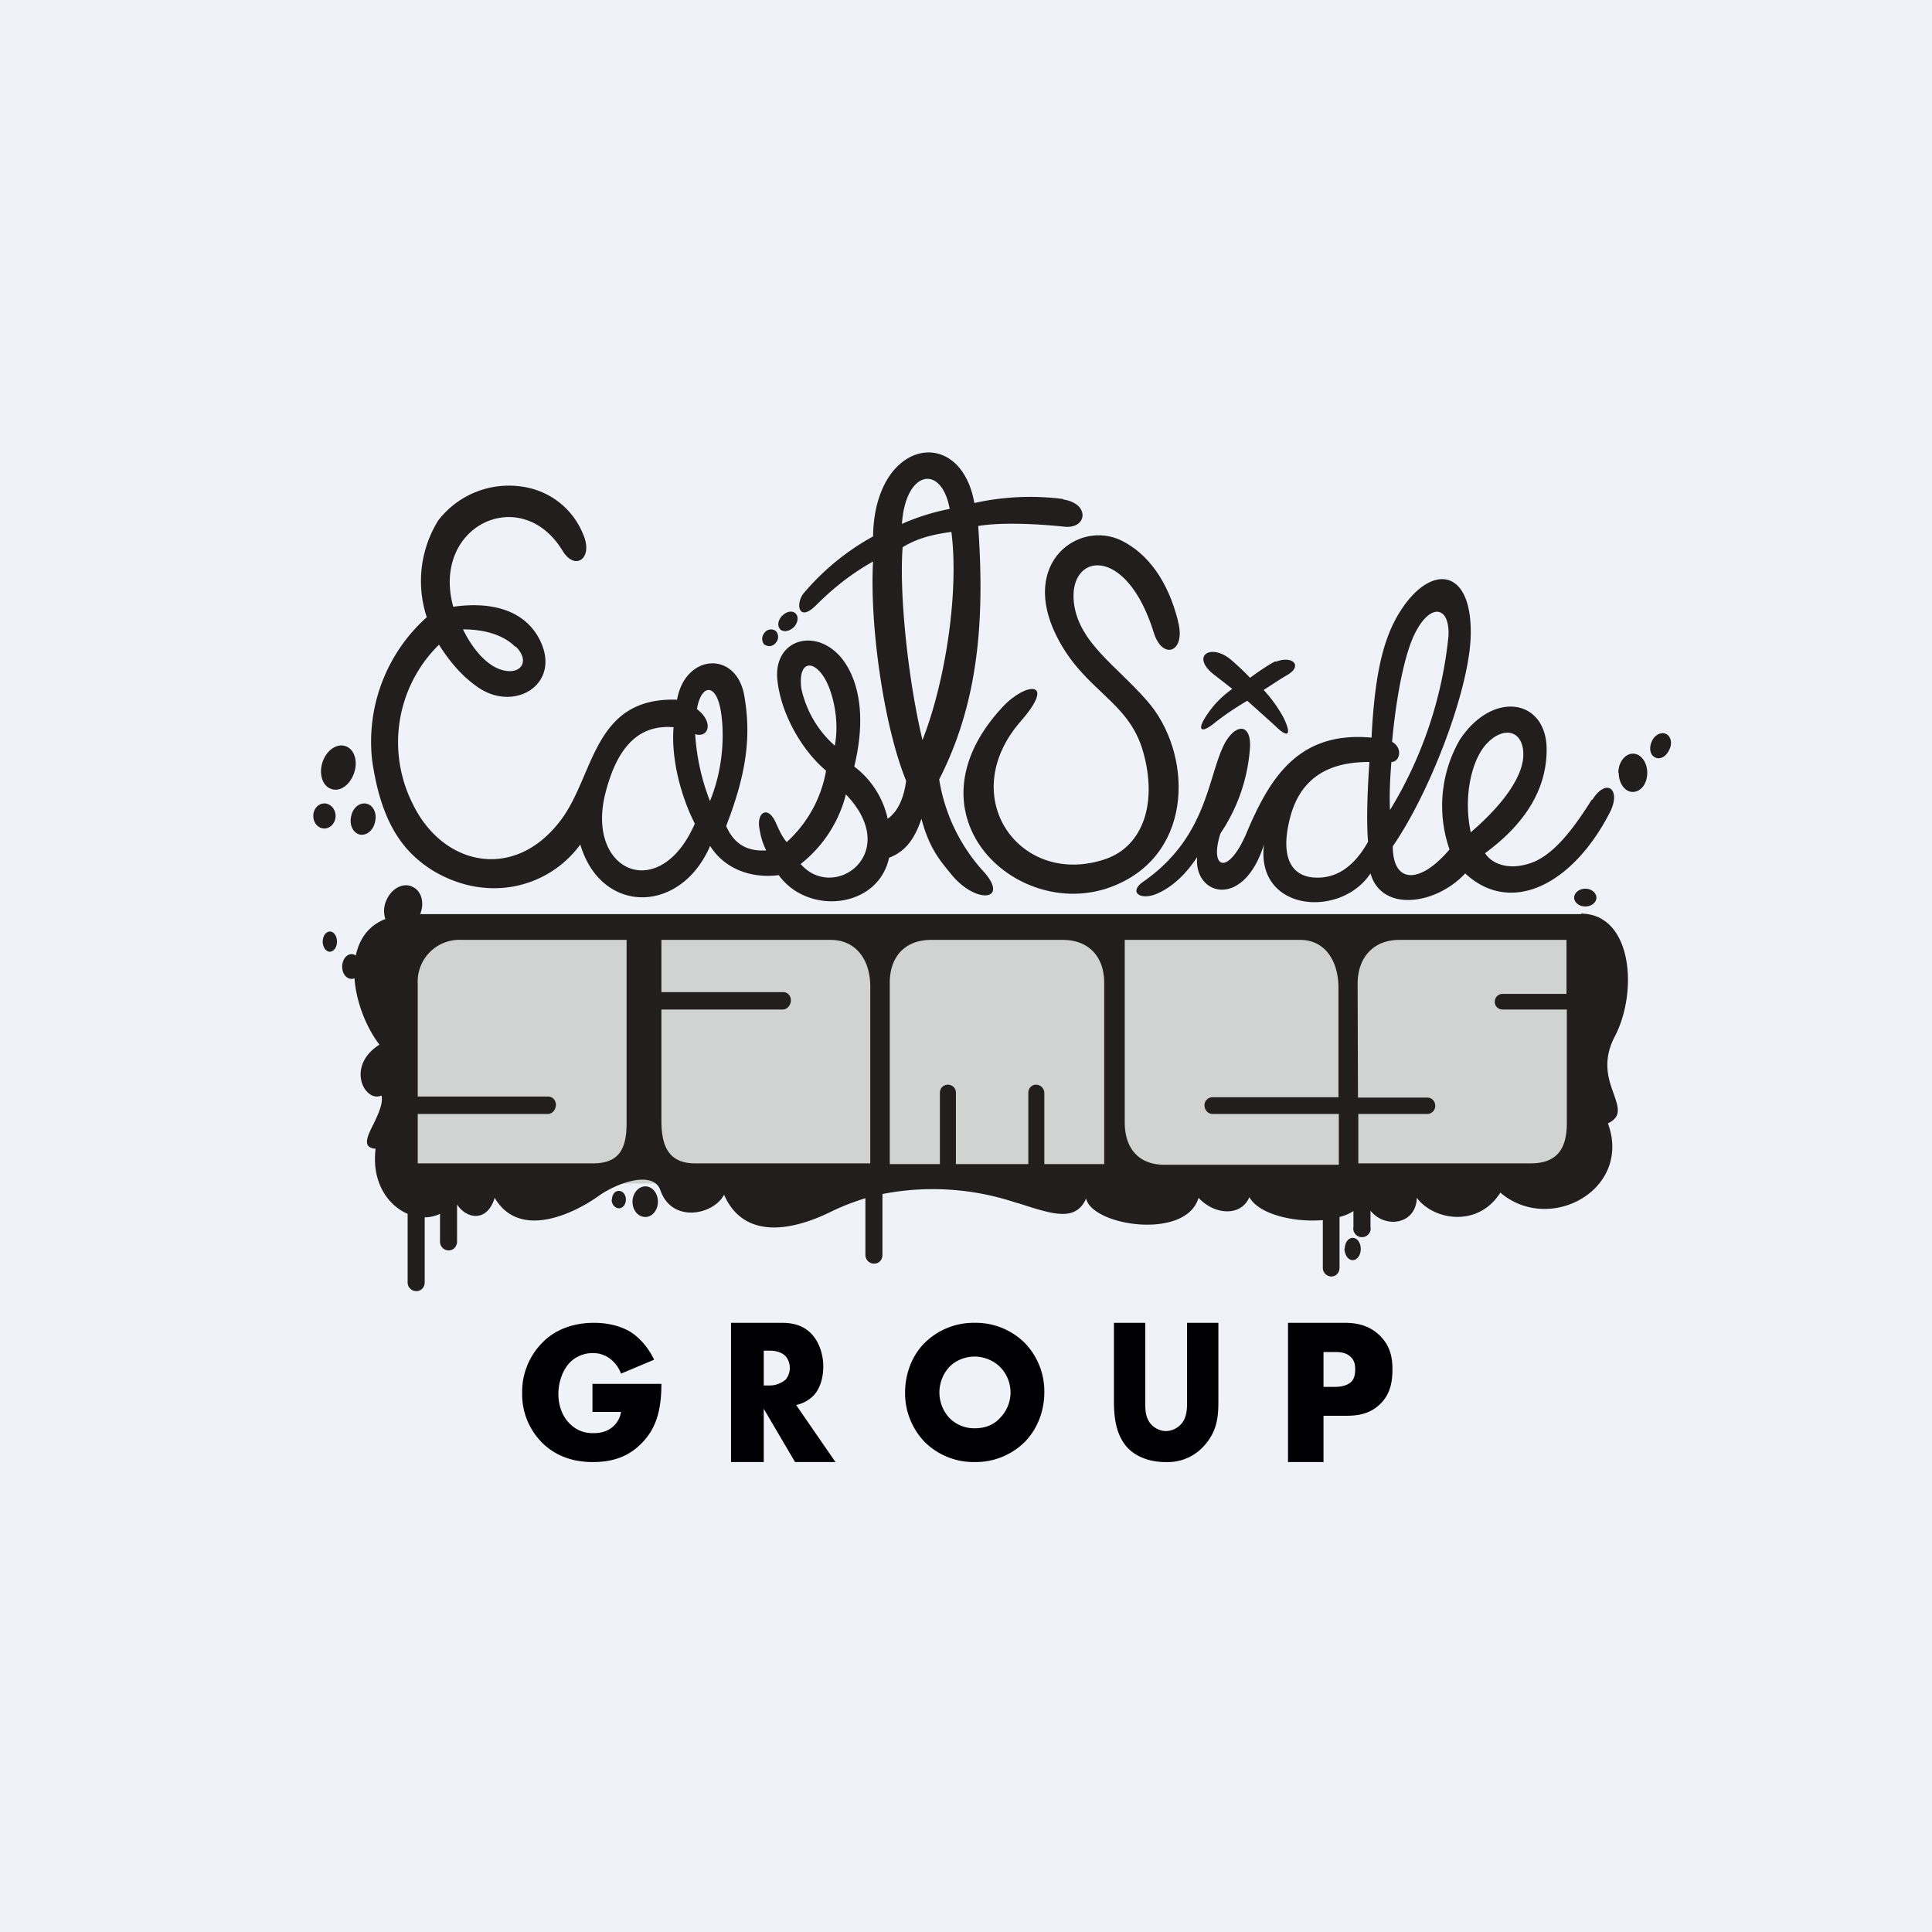
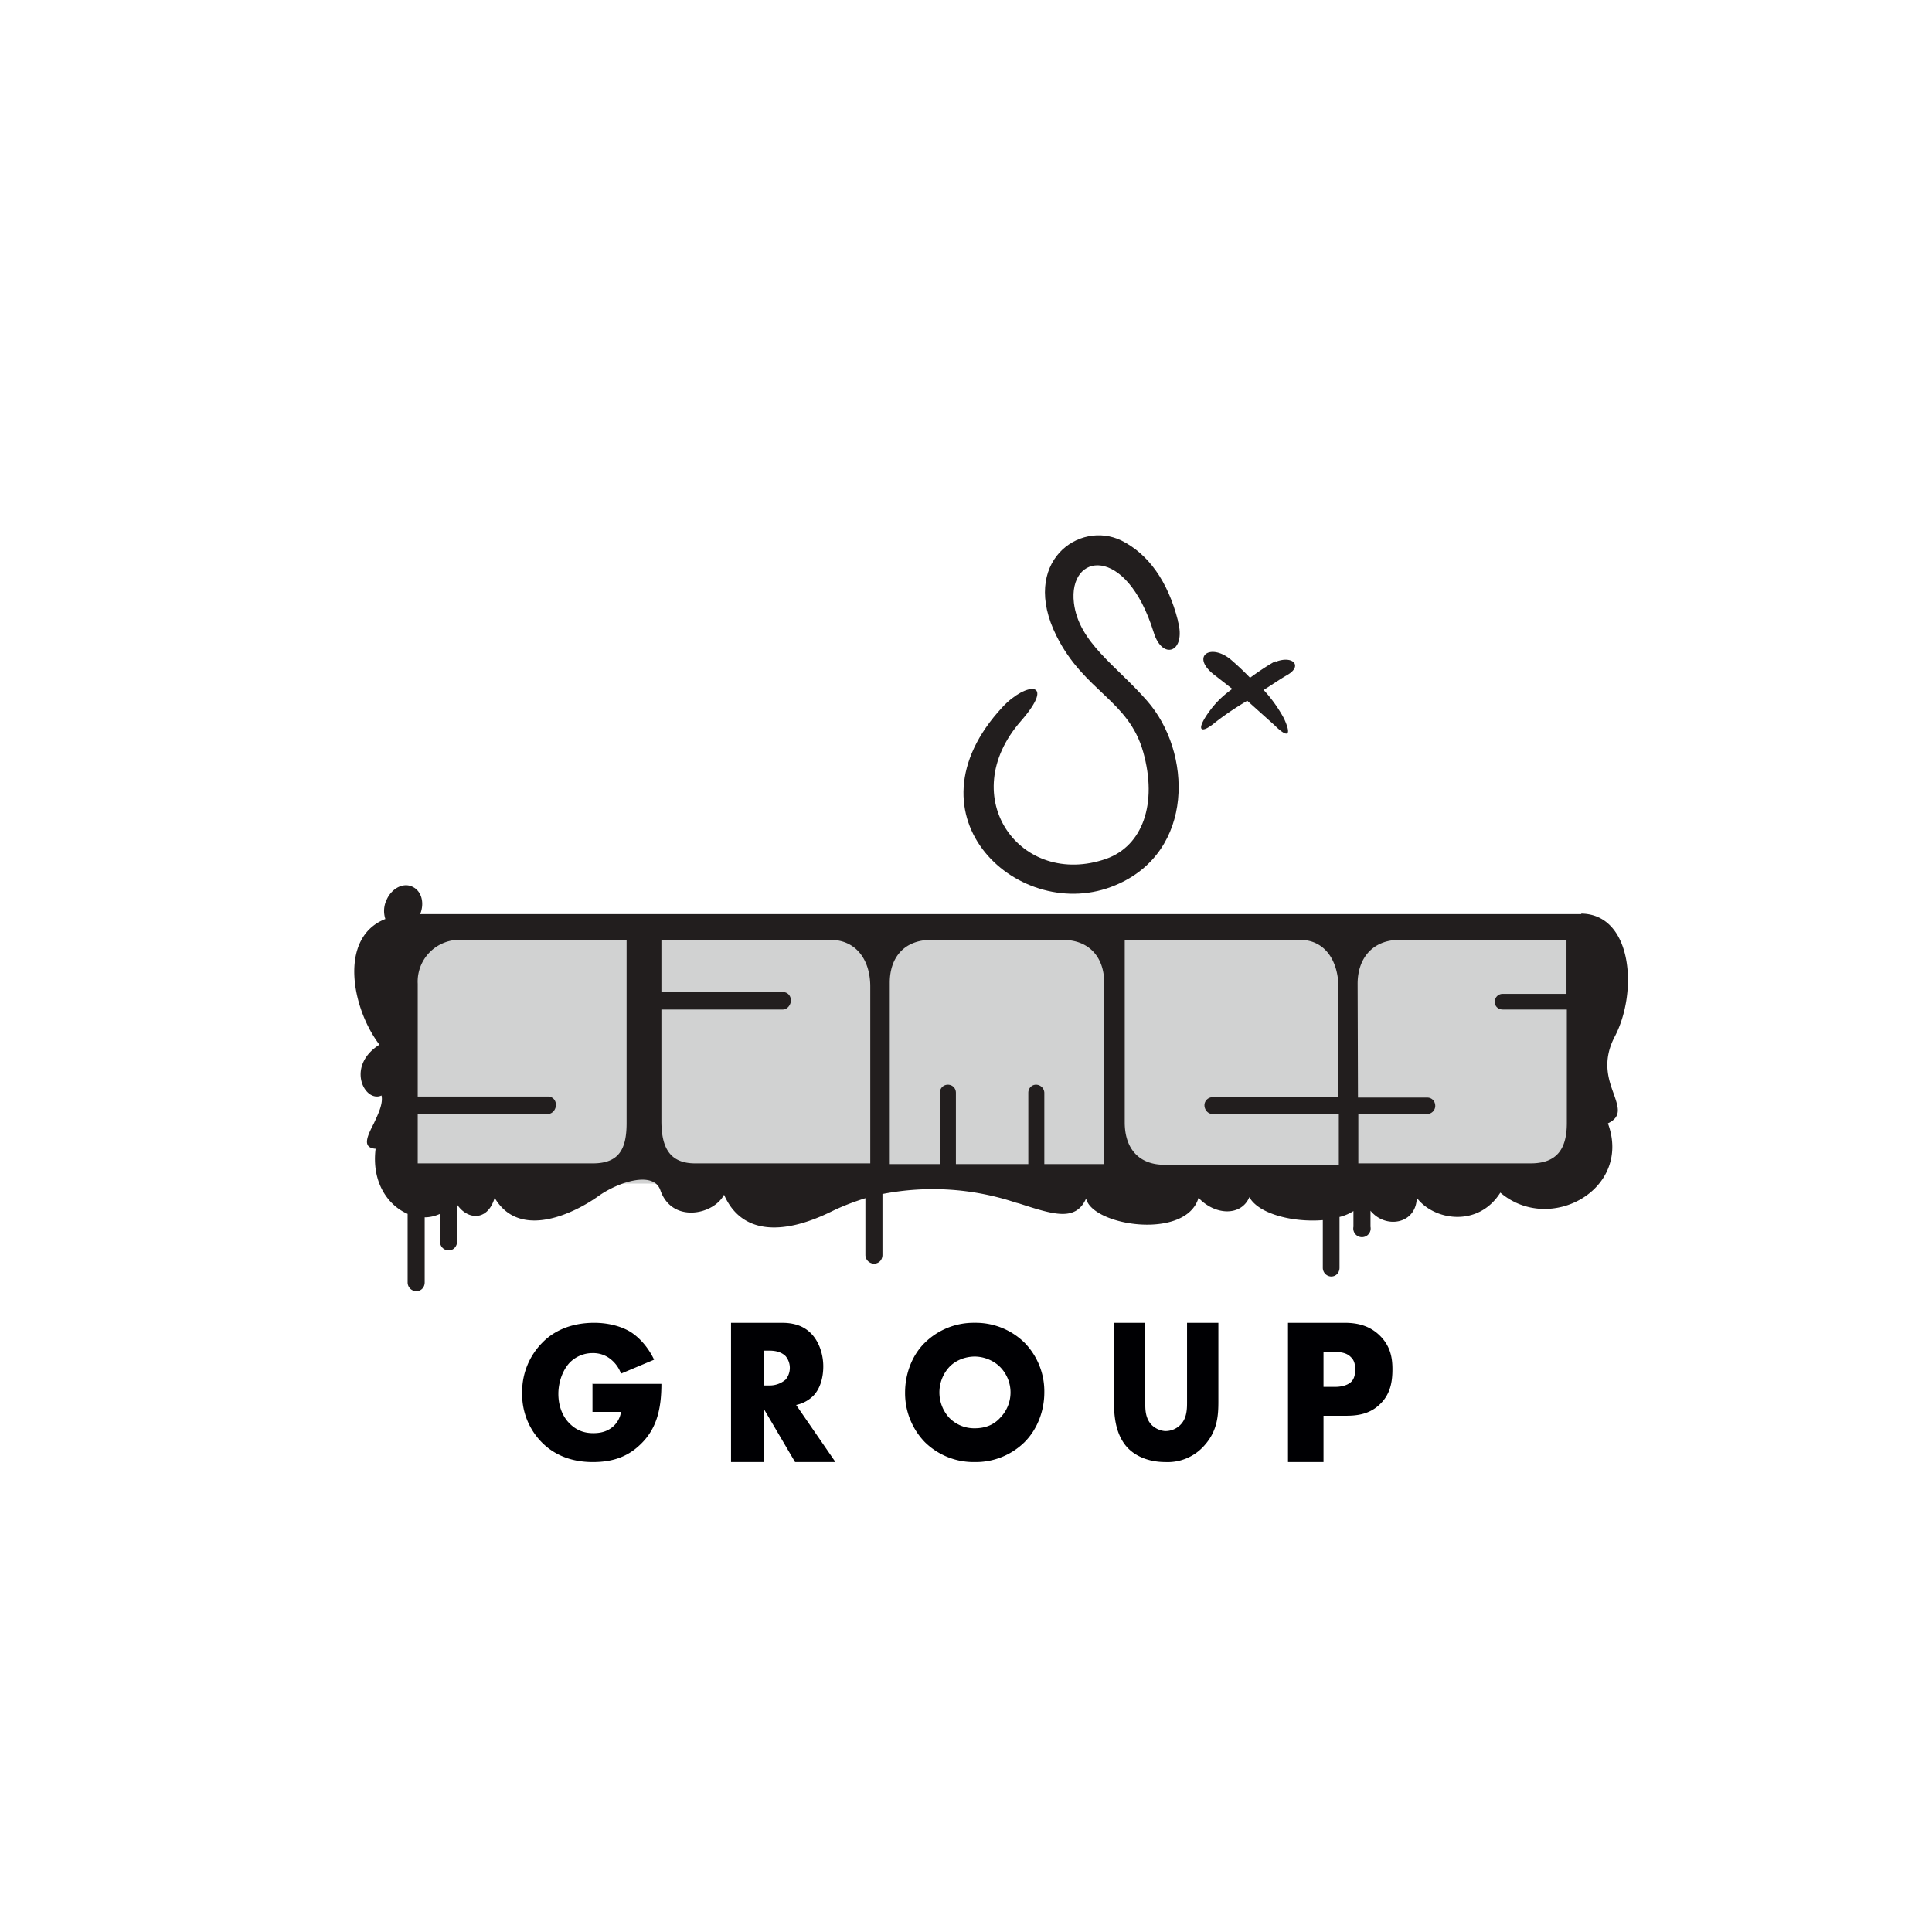
<svg xmlns="http://www.w3.org/2000/svg" viewBox="0 0 55.5 55.5">
-   <path d="M 0,0 H 55.5 V 55.5 H 0 Z" fill="rgb(239, 242, 248)" />
  <path d="M 45.36,26.985 H 11.65 V 34 H 45.37 V 27 Z" fill="rgb(209, 210, 210)" />
-   <path d="M 30.54,14.335 A 7.37,7.37 0 0,0 27.99,14.45 C 27.59,12.19 25.12,12.61 25.08,15.41 A 7.07,7.07 0 0,0 23.08,17.05 C 22.85,17.35 22.94,17.88 23.43,17.4 C 23.83,17 24.35,16.54 25.08,16.13 C 24.98,17.94 25.38,20.83 26.03,22.43 C 25.96,22.97 25.77,23.33 25.5,23.52 A 2.57,2.57 0 0,0 24.54,22.02 C 24.89,20.57 24.66,19.58 24.24,18.99 C 23.5,17.97 22.16,18.34 22.34,19.6 C 22.45,20.5 23.01,21.53 23.73,22.14 A 3.6,3.6 0 0,1 22.6,24.19 C 22.45,24.02 22.37,23.81 22.28,23.62 C 22.06,23.14 21.75,23.33 21.81,23.76 C 21.84,23.96 21.88,24.16 22.01,24.43 C 21.46,24.46 21.09,24.25 20.86,23.73 C 21.46,22.18 21.58,21.13 21.38,19.98 C 21.15,18.68 19.68,18.78 19.45,20.1 C 17.03,20.02 17.09,22.26 16.11,23.56 C 14.78,25.33 12.71,24.88 11.85,23.08 A 3.93,3.93 0 0,1 12.61,18.52 C 12.84,18.88 13.2,19.39 13.77,19.77 C 14.83,20.46 16.14,19.62 15.5,18.37 C 15.1,17.59 14.23,17.26 13.02,17.43 C 12.38,15.09 14.98,13.88 16.16,15.82 C 16.52,16.42 17.07,16.04 16.74,15.32 A 2.21,2.21 0 0,0 15.21,14.02 A 2.56,2.56 0 0,0 12.59,14.95 A 3.3,3.3 0 0,0 12.26,17.73 A 4.8,4.8 0 0,0 10.69,21.84 C 10.95,23.64 11.58,24.49 12.47,25.03 C 14.04,25.95 15.77,25.49 16.67,24.26 C 17.27,26.28 19.55,26.27 20.4,24.3 C 20.77,24.9 21.5,25.25 22.37,25.14 C 23.22,26.31 25.23,26.09 25.54,24.64 C 26.01,24.46 26.27,24.11 26.47,23.52 C 26.7,24.4 27.04,24.76 27.33,25.12 C 28.05,26 29.03,25.87 28.23,25.01 A 5.12,5.12 0 0,1 26.98,22.39 C 28.08,20.23 28.3,17.93 28.1,15.11 C 28.83,14.99 29.9,15.06 30.58,15.13 C 31.23,15.2 31.32,14.47 30.55,14.35 Z M 14.81,18.57 C 15.25,18.99 14.96,19.43 14.37,19.23 C 13.99,19.1 13.6,18.69 13.3,18.08 C 14.1,18.08 14.57,18.34 14.8,18.58 Z M 17.39,22.79 C 17.73,21.45 18.35,20.81 19.35,20.89 C 19.27,21.84 19.59,22.94 19.96,23.66 C 18.96,25.97 16.82,25.05 17.39,22.79 Z M 20.39,23 A 6.38,6.38 0 0,1 19.97,21.09 C 20.35,21.21 20.52,20.75 20.02,20.37 C 20.14,19.66 20.56,19.61 20.7,20.39 C 20.82,21.06 20.78,22.07 20.4,23 Z M 23.02,19.78 C 22.92,19 23.35,18.93 23.68,19.47 C 23.9,19.82 24.13,20.65 23.98,21.42 A 3.05,3.05 0 0,1 23.02,19.78 Z M 23,24.82 A 3.7,3.7 0 0,0 24.3,22.82 C 25.93,24.52 23.95,25.92 23,24.82 Z M 27.28,14.62 A 6.3,6.3 0 0,0 25.91,15.05 C 26.01,13.51 27.04,13.32 27.28,14.61 Z M 26.5,21.26 C 26.07,19.46 25.83,17 25.93,15.72 C 26.35,15.46 26.81,15.35 27.33,15.28 C 27.55,16.98 27.17,19.55 26.5,21.26 Z" fill="rgb(34, 30, 30)" />
  <path d="M 33.84,17.835 C 33.55,16.69 32.98,15.91 32.22,15.53 C 31,14.93 29.29,16.15 30.35,18.27 C 31.15,19.87 32.42,20.11 32.84,21.6 C 33.26,23.09 32.82,24.3 31.78,24.67 C 29.32,25.53 27.41,22.9 29.33,20.71 C 30.36,19.53 29.47,19.59 28.8,20.31 C 25.86,23.47 29.32,26.58 32.04,25.43 C 34.34,24.47 34.24,21.59 32.95,20.13 C 32.07,19.12 30.99,18.46 30.85,17.32 C 30.68,15.88 32.35,15.62 33.14,18.16 C 33.39,18.99 34.08,18.74 33.84,17.85 Z" fill="rgb(34, 30, 30)" />
-   <path d="M 45.73,22.965 C 45.16,23.88 44.63,24.52 44.06,24.76 C 43.41,25.02 42.88,24.85 42.66,24.51 C 43.98,23.54 44.43,22.51 44.43,21.53 C 44.43,20.08 42.88,19.81 41.93,21.26 A 3.8,3.8 0 0,0 41.64,24.4 C 40.8,25.4 40.01,25.4 40.01,24.31 C 41.12,22.7 42.24,19.71 42.25,18.2 C 42.27,16.23 41.01,16.19 40.14,17.7 C 39.74,18.4 39.49,19.36 39.4,21.19 C 37.26,20.99 36.45,22.41 35.8,23.95 C 35.28,25.16 34.73,24.97 35.06,23.94 A 5,5 0 0,0 35.91,21.44 C 35.93,20.78 35.5,20.79 35.19,21.34 C 34.69,22.27 34.71,24.03 32.84,25.33 C 32.41,25.63 32.76,25.87 33.22,25.68 C 33.65,25.5 34.06,25.13 34.39,24.62 C 34.29,25.72 35.72,26.14 36.31,24.26 C 36.07,26.19 38.51,26.39 39.37,25.09 C 39.69,26.22 41.26,25.99 42.09,25.09 C 43.39,26.3 45.16,25.44 46.24,23.35 C 46.59,22.68 46.15,22.32 45.74,22.98 Z M 40.68,18.13 C 41.12,17.31 41.65,17.43 41.61,18.27 A 11.84,11.84 0 0,1 39.93,23.27 C 39.91,22.82 39.93,22.39 39.97,21.89 C 40.21,21.89 40.31,21.49 39.99,21.31 C 40.11,19.99 40.36,18.71 40.68,18.13 Z M 39.3,24.18 C 38.86,24.97 38.32,25.24 37.77,25.21 C 37.15,25.18 36.77,24.7 37.04,23.57 C 37.28,22.54 37.95,21.88 39.34,21.89 C 39.3,22.44 39.24,23.48 39.3,24.18 Z M 42.73,21.34 C 43.2,20.86 43.74,20.98 43.76,21.64 C 43.78,22.24 43.25,23.05 42.25,23.91 C 42.02,22.83 42.3,21.77 42.73,21.34 Z" fill="rgb(34, 30, 30)" />
  <path d="M 36.64,18.995 C 36.49,19.07 36.21,19.25 35.91,19.47 A 7.9,7.9 0 0,0 35.36,18.95 C 34.76,18.45 34.16,18.87 34.94,19.43 L 35.4,19.79 C 35.05,20.04 34.85,20.27 34.66,20.55 C 34.36,21.01 34.53,21.05 34.85,20.8 C 35.11,20.59 35.44,20.36 35.83,20.13 L 36.61,20.83 C 37.01,21.23 37.11,21.12 36.88,20.63 A 4,4 0 0,0 36.3,19.82 C 36.57,19.65 36.77,19.51 36.98,19.39 C 37.43,19.13 37.14,18.82 36.65,19.01 Z" fill="rgb(34, 30, 30)" />
  <path d="M 45.42,26.245 C 46.9,26.26 47.06,28.51 46.38,29.79 C 46.02,30.49 46.21,31.02 46.36,31.43 C 46.49,31.81 46.59,32.08 46.19,32.27 C 46.89,34.17 44.52,35.47 43.1,34.26 C 42.47,35.26 41.2,35.07 40.7,34.41 C 40.68,35.17 39.8,35.31 39.37,34.78 V 35.24 A 0.25,0.25 0 1,1 38.88,35.24 V 34.79 C 38.77,34.86 38.64,34.92 38.48,34.96 V 36.42 C 38.48,36.56 38.38,36.67 38.24,36.67 A 0.25,0.25 0 0,1 38,36.42 V 35.05 C 37.16,35.12 36.16,34.88 35.89,34.39 C 35.66,34.94 34.91,34.92 34.43,34.41 C 34.07,35.63 31.38,35.22 31.2,34.43 C 30.9,35.1 30.26,34.89 29.27,34.57 L 29.19,34.55 A 7.54,7.54 0 0,0 25.35,34.3 V 36.05 C 25.35,36.19 25.25,36.3 25.11,36.3 A 0.25,0.25 0 0,1 24.86,36.05 V 34.42 C 24.54,34.52 24.22,34.64 23.91,34.79 C 22.44,35.52 21.28,35.43 20.8,34.32 C 20.5,34.9 19.3,35.15 18.97,34.19 C 18.77,33.62 17.75,33.96 17.19,34.36 C 16.55,34.82 14.94,35.65 14.21,34.41 C 14,35.11 13.41,35.03 13.13,34.6 V 35.67 C 13.13,35.8 13.03,35.92 12.89,35.92 A 0.25,0.25 0 0,1 12.64,35.67 V 34.87 C 12.51,34.93 12.36,34.97 12.2,34.97 V 36.84 C 12.2,36.98 12.1,37.09 11.96,37.09 A 0.25,0.25 0 0,1 11.71,36.84 V 34.87 C 11.15,34.63 10.67,33.97 10.79,33 C 10.39,32.97 10.55,32.64 10.74,32.27 C 10.87,31.99 11.01,31.7 10.96,31.47 C 10.48,31.69 9.92,30.63 10.9,30.01 C 10.1,28.96 9.72,26.93 11.07,26.4 A 0.74,0.74 0 0,1 11.11,25.84 C 11.26,25.51 11.6,25.34 11.86,25.48 C 12.11,25.6 12.2,25.94 12.07,26.26 H 45.43 Z M 12,33.42 H 17.03 C 17.79,33.42 18,33 18,32.26 V 27 H 13.27 A 1.2,1.2 0 0,0 12,28.26 V 31.5 H 15.74 C 15.87,31.5 15.97,31.6 15.97,31.74 C 15.97,31.87 15.87,32 15.74,32 H 12 V 33.42 Z M 19,29 V 32.2 C 19,32.97 19.24,33.42 19.97,33.42 H 25 V 28.34 C 25,27.56 24.58,27 23.86,27 H 19 V 28.5 H 22.5 C 22.62,28.5 22.72,28.6 22.72,28.74 C 22.72,28.86 22.62,29 22.49,29 H 19 Z M 32.31,32.24 V 27 H 37.35 C 38.06,27 38.45,27.6 38.45,28.38 V 31.52 H 34.83 C 34.71,31.52 34.6,31.62 34.6,31.75 S 34.7,32 34.83,32 H 38.46 V 33.46 H 33.45 C 32.73,33.46 32.31,33.01 32.31,32.24 Z M 30,33.44 V 31.39 A 0.24,0.24 0 0,0 29.76,31.16 C 29.64,31.16 29.54,31.26 29.54,31.39 V 33.44 H 27.46 V 31.39 C 27.46,31.26 27.36,31.16 27.23,31.16 S 27,31.26 27,31.39 V 33.44 H 25.56 V 28.23 C 25.56,27.5 25.98,27 26.75,27 H 30.53 C 31.29,27 31.72,27.5 31.72,28.23 V 33.44 H 30 Z M 45,29 H 43.17 C 43.04,29 42.94,28.91 42.94,28.78 S 43.04,28.55 43.17,28.55 H 45 V 27 H 40.2 C 39.43,27 39,27.53 39,28.26 L 39.01,31.53 H 41 C 41.13,31.53 41.23,31.63 41.23,31.77 C 41.23,31.89 41.13,32 41,32 H 39.02 V 33.42 H 43.97 C 44.73,33.42 45.01,33 45.01,32.26 V 29 Z" fill="rgb(34, 30, 30)" fill-rule="evenodd" />
-   <path d="M 38.62,35.865 C 38.63,36.06 38.73,36.2 38.86,36.2 C 38.98,36.2 39.09,36.06 39.09,35.88 S 38.99,35.56 38.86,35.56 S 38.63,35.7 38.63,35.88 Z M 18.17,34.52 C 18.17,34.77 18.33,34.96 18.54,34.96 C 18.74,34.96 18.9,34.76 18.9,34.52 S 18.74,34.08 18.54,34.08 C 18.34,34.08 18.17,34.28 18.17,34.52 Z M 17.57,34.46 C 17.57,34.6 17.67,34.71 17.78,34.71 C 17.89,34.71 17.98,34.6 17.98,34.46 S 17.89,34.21 17.78,34.21 C 17.66,34.21 17.58,34.32 17.58,34.46 Z M 9.27,27.05 C 9.27,27.21 9.37,27.34 9.47,27.34 C 9.59,27.34 9.68,27.21 9.68,27.05 C 9.68,26.89 9.59,26.76 9.48,26.76 C 9.36,26.76 9.27,26.89 9.27,27.06 Z M 9.83,27.77 C 9.83,27.97 9.95,28.12 10.1,28.12 C 10.25,28.12 10.37,27.96 10.37,27.77 C 10.37,27.57 10.25,27.41 10.1,27.41 C 9.95,27.41 9.83,27.57 9.83,27.77 Z M 9.27,21.88 C 9.15,22.22 9.26,22.58 9.51,22.66 C 9.75,22.76 10.05,22.56 10.17,22.21 C 10.29,21.87 10.18,21.53 9.94,21.44 C 9.69,21.34 9.39,21.54 9.27,21.88 Z M 9,23.44 C 9,23.64 9.14,23.8 9.32,23.8 C 9.49,23.8 9.64,23.64 9.64,23.44 C 9.64,23.24 9.49,23.08 9.32,23.08 C 9.14,23.08 9,23.24 9,23.44 Z M 10.09,23.44 C 10.03,23.68 10.13,23.91 10.32,23.97 C 10.51,24.02 10.72,23.87 10.77,23.62 C 10.84,23.38 10.73,23.14 10.54,23.09 C 10.35,23.04 10.14,23.19 10.09,23.44 Z M 46.5,22.2 C 46.5,22.5 46.68,22.75 46.9,22.75 C 47.14,22.75 47.32,22.51 47.32,22.2 C 47.32,21.9 47.14,21.65 46.91,21.65 C 46.68,21.65 46.49,21.9 46.49,22.2 Z M 47.45,21.3 C 47.36,21.5 47.41,21.7 47.55,21.76 C 47.69,21.83 47.87,21.73 47.95,21.54 C 48.05,21.36 48,21.14 47.85,21.08 C 47.72,21.02 47.53,21.11 47.45,21.3 Z M 45.22,25.79 C 45.22,25.92 45.36,26.04 45.54,26.04 S 45.86,25.92 45.86,25.79 C 45.86,25.65 45.72,25.53 45.54,25.53 S 45.22,25.65 45.22,25.79 Z M 22.4,18.07 C 22.5,18.17 22.67,18.14 22.8,18.02 C 22.92,17.9 22.95,17.72 22.86,17.63 C 22.77,17.53 22.6,17.56 22.48,17.68 C 22.35,17.8 22.32,17.98 22.41,18.07 Z M 21.97,18.52 C 22.07,18.59 22.21,18.57 22.29,18.46 A 0.25,0.25 0 0,0 22.29,18.13 A 0.23,0.23 0 0,0 21.96,18.18 C 21.87,18.28 21.88,18.44 21.96,18.52 Z" fill="rgb(34, 30, 30)" />
  <path d="M 17.01,39.755 H 19 C 19,40.53 18.84,41.08 18.38,41.51 C 17.98,41.89 17.52,42 17.03,42 C 16.33,42 15.86,41.74 15.55,41.42 A 1.96,1.96 0 0,1 15,40.02 A 2,2 0 0,1 15.58,38.57 C 15.89,38.25 16.38,38 17.07,38 C 17.43,38 17.81,38.08 18.11,38.26 C 18.41,38.45 18.65,38.76 18.79,39.06 L 17.84,39.46 A 0.94,0.94 0 0,0 17.56,39.06 A 0.8,0.8 0 0,0 17.03,38.87 A 0.92,0.92 0 0,0 16.37,39.14 C 16.15,39.37 16.04,39.73 16.04,40.04 C 16.04,40.39 16.16,40.68 16.34,40.87 C 16.53,41.07 16.75,41.17 17.04,41.17 C 17.22,41.17 17.42,41.14 17.6,40.99 A 0.7,0.7 0 0,0 17.84,40.56 H 17.02 V 39.76 Z M 22.46,38 C 22.73,38 23.08,38.05 23.34,38.35 C 23.55,38.59 23.65,38.94 23.65,39.25 C 23.65,39.6 23.55,39.9 23.37,40.09 A 0.98,0.98 0 0,1 22.87,40.36 L 24,42 H 22.84 L 21.94,40.47 V 42 H 21 V 38 H 22.46 Z M 21.94,39.8 H 22.11 A 0.7,0.7 0 0,0 22.57,39.63 A 0.53,0.53 0 0,0 22.57,38.96 C 22.47,38.86 22.32,38.8 22.11,38.8 H 21.94 V 39.8 Z M 29.43,41.43 A 2,2 0 0,1 28,42 A 2,2 0 0,1 26.57,41.43 A 2.02,2.02 0 0,1 26,40 C 26,39.5 26.18,38.95 26.57,38.57 A 2,2 0 0,1 28,38 A 2,2 0 0,1 29.43,38.57 A 2,2 0 0,1 30,40 C 30,40.5 29.82,41.04 29.43,41.43 Z M 27.27,39.27 A 1.08,1.08 0 0,0 27.27,40.73 A 1,1 0 0,0 28,41.03 C 28.32,41.03 28.56,40.92 28.73,40.73 A 1.04,1.04 0 0,0 28.73,39.27 C 28.53,39.07 28.25,38.97 28,38.97 C 27.74,38.97 27.46,39.07 27.27,39.27 Z M 32.9,38 V 40.32 C 32.9,40.48 32.9,40.73 33.07,40.92 C 33.17,41.03 33.34,41.11 33.49,41.11 A 0.6,0.6 0 0,0 33.9,40.94 C 34.11,40.74 34.1,40.44 34.1,40.23 V 38 H 35 V 40.25 C 35,40.65 34.98,41.09 34.61,41.51 A 1.4,1.4 0 0,1 33.48,42 C 32.94,42 32.55,41.79 32.34,41.53 C 32.04,41.16 32,40.66 32,40.25 V 38 H 32.9 Z M 38.02,40.67 V 42 H 37 V 38 H 38.63 C 38.97,38 39.33,38.07 39.63,38.36 C 39.94,38.66 40,39 40,39.33 C 40,39.65 39.96,40.03 39.65,40.33 C 39.35,40.63 38.98,40.67 38.67,40.67 H 38.02 Z M 38.02,39.84 H 38.37 C 38.47,39.84 38.67,39.82 38.8,39.71 C 38.92,39.61 38.93,39.44 38.93,39.34 C 38.93,39.24 38.92,39.09 38.81,38.99 C 38.69,38.86 38.51,38.84 38.37,38.84 H 38.02 V 39.84 Z" fill="rgb(0, 0, 3)" />
</svg>